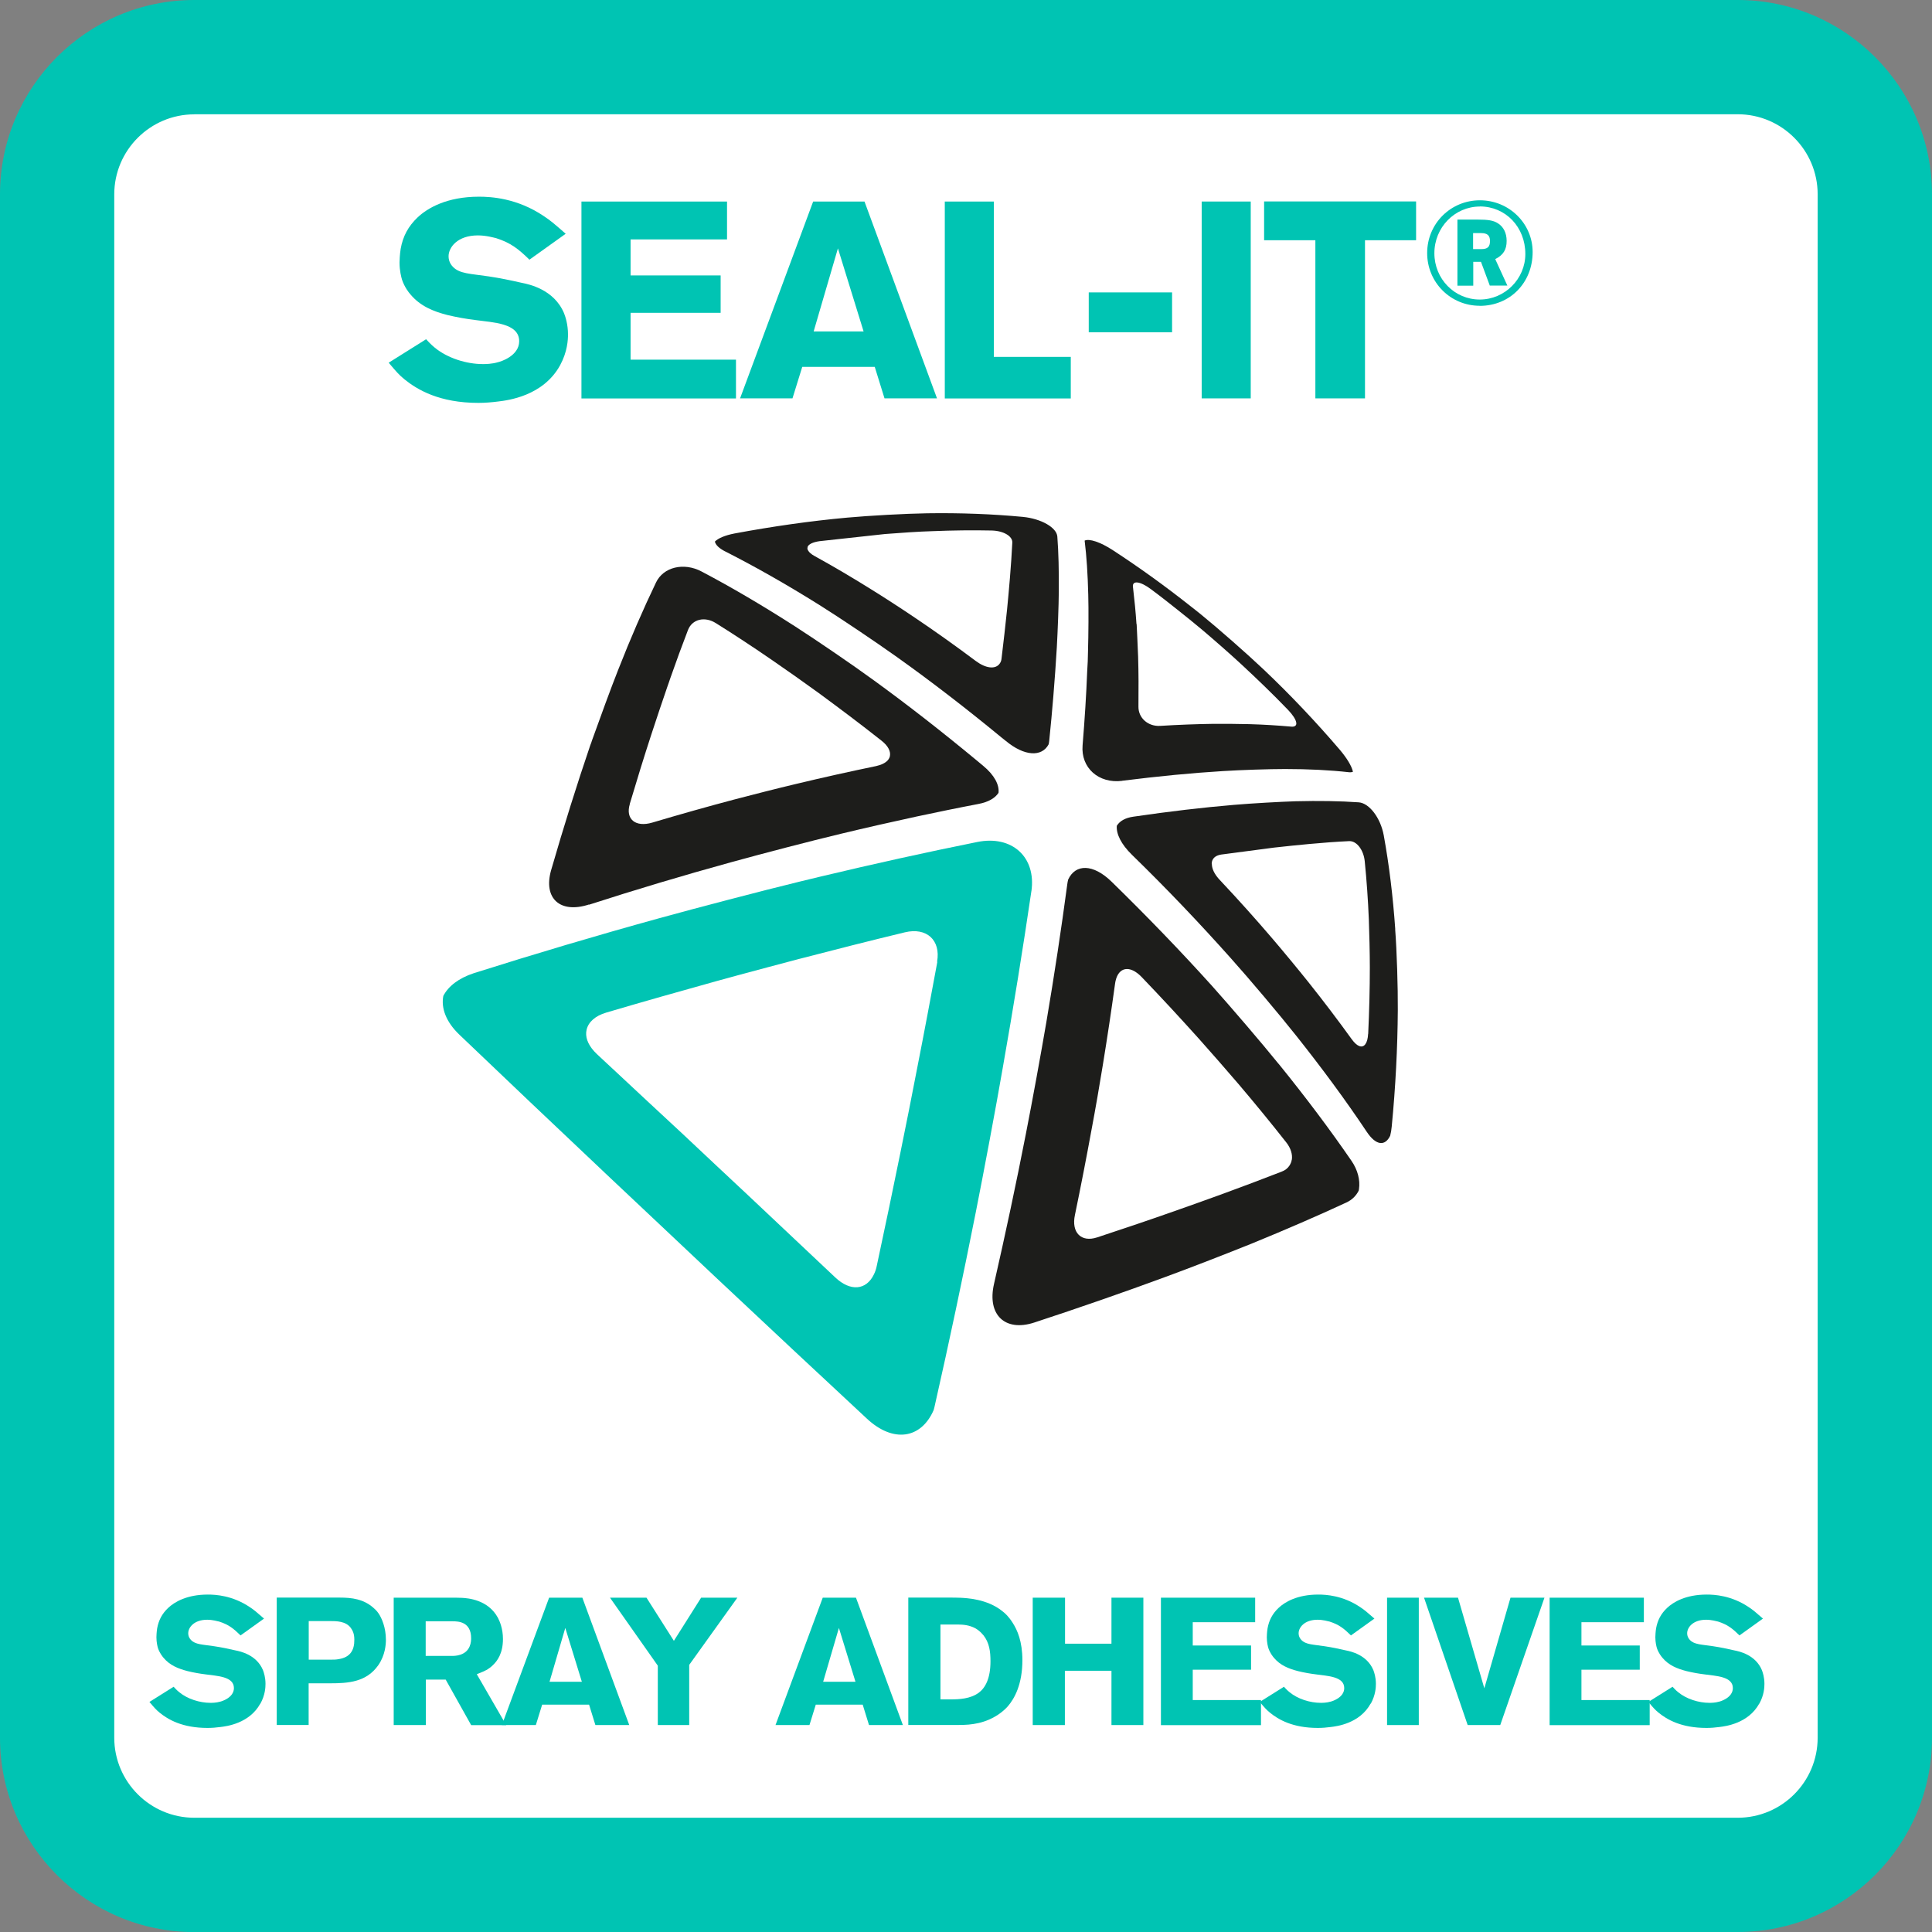
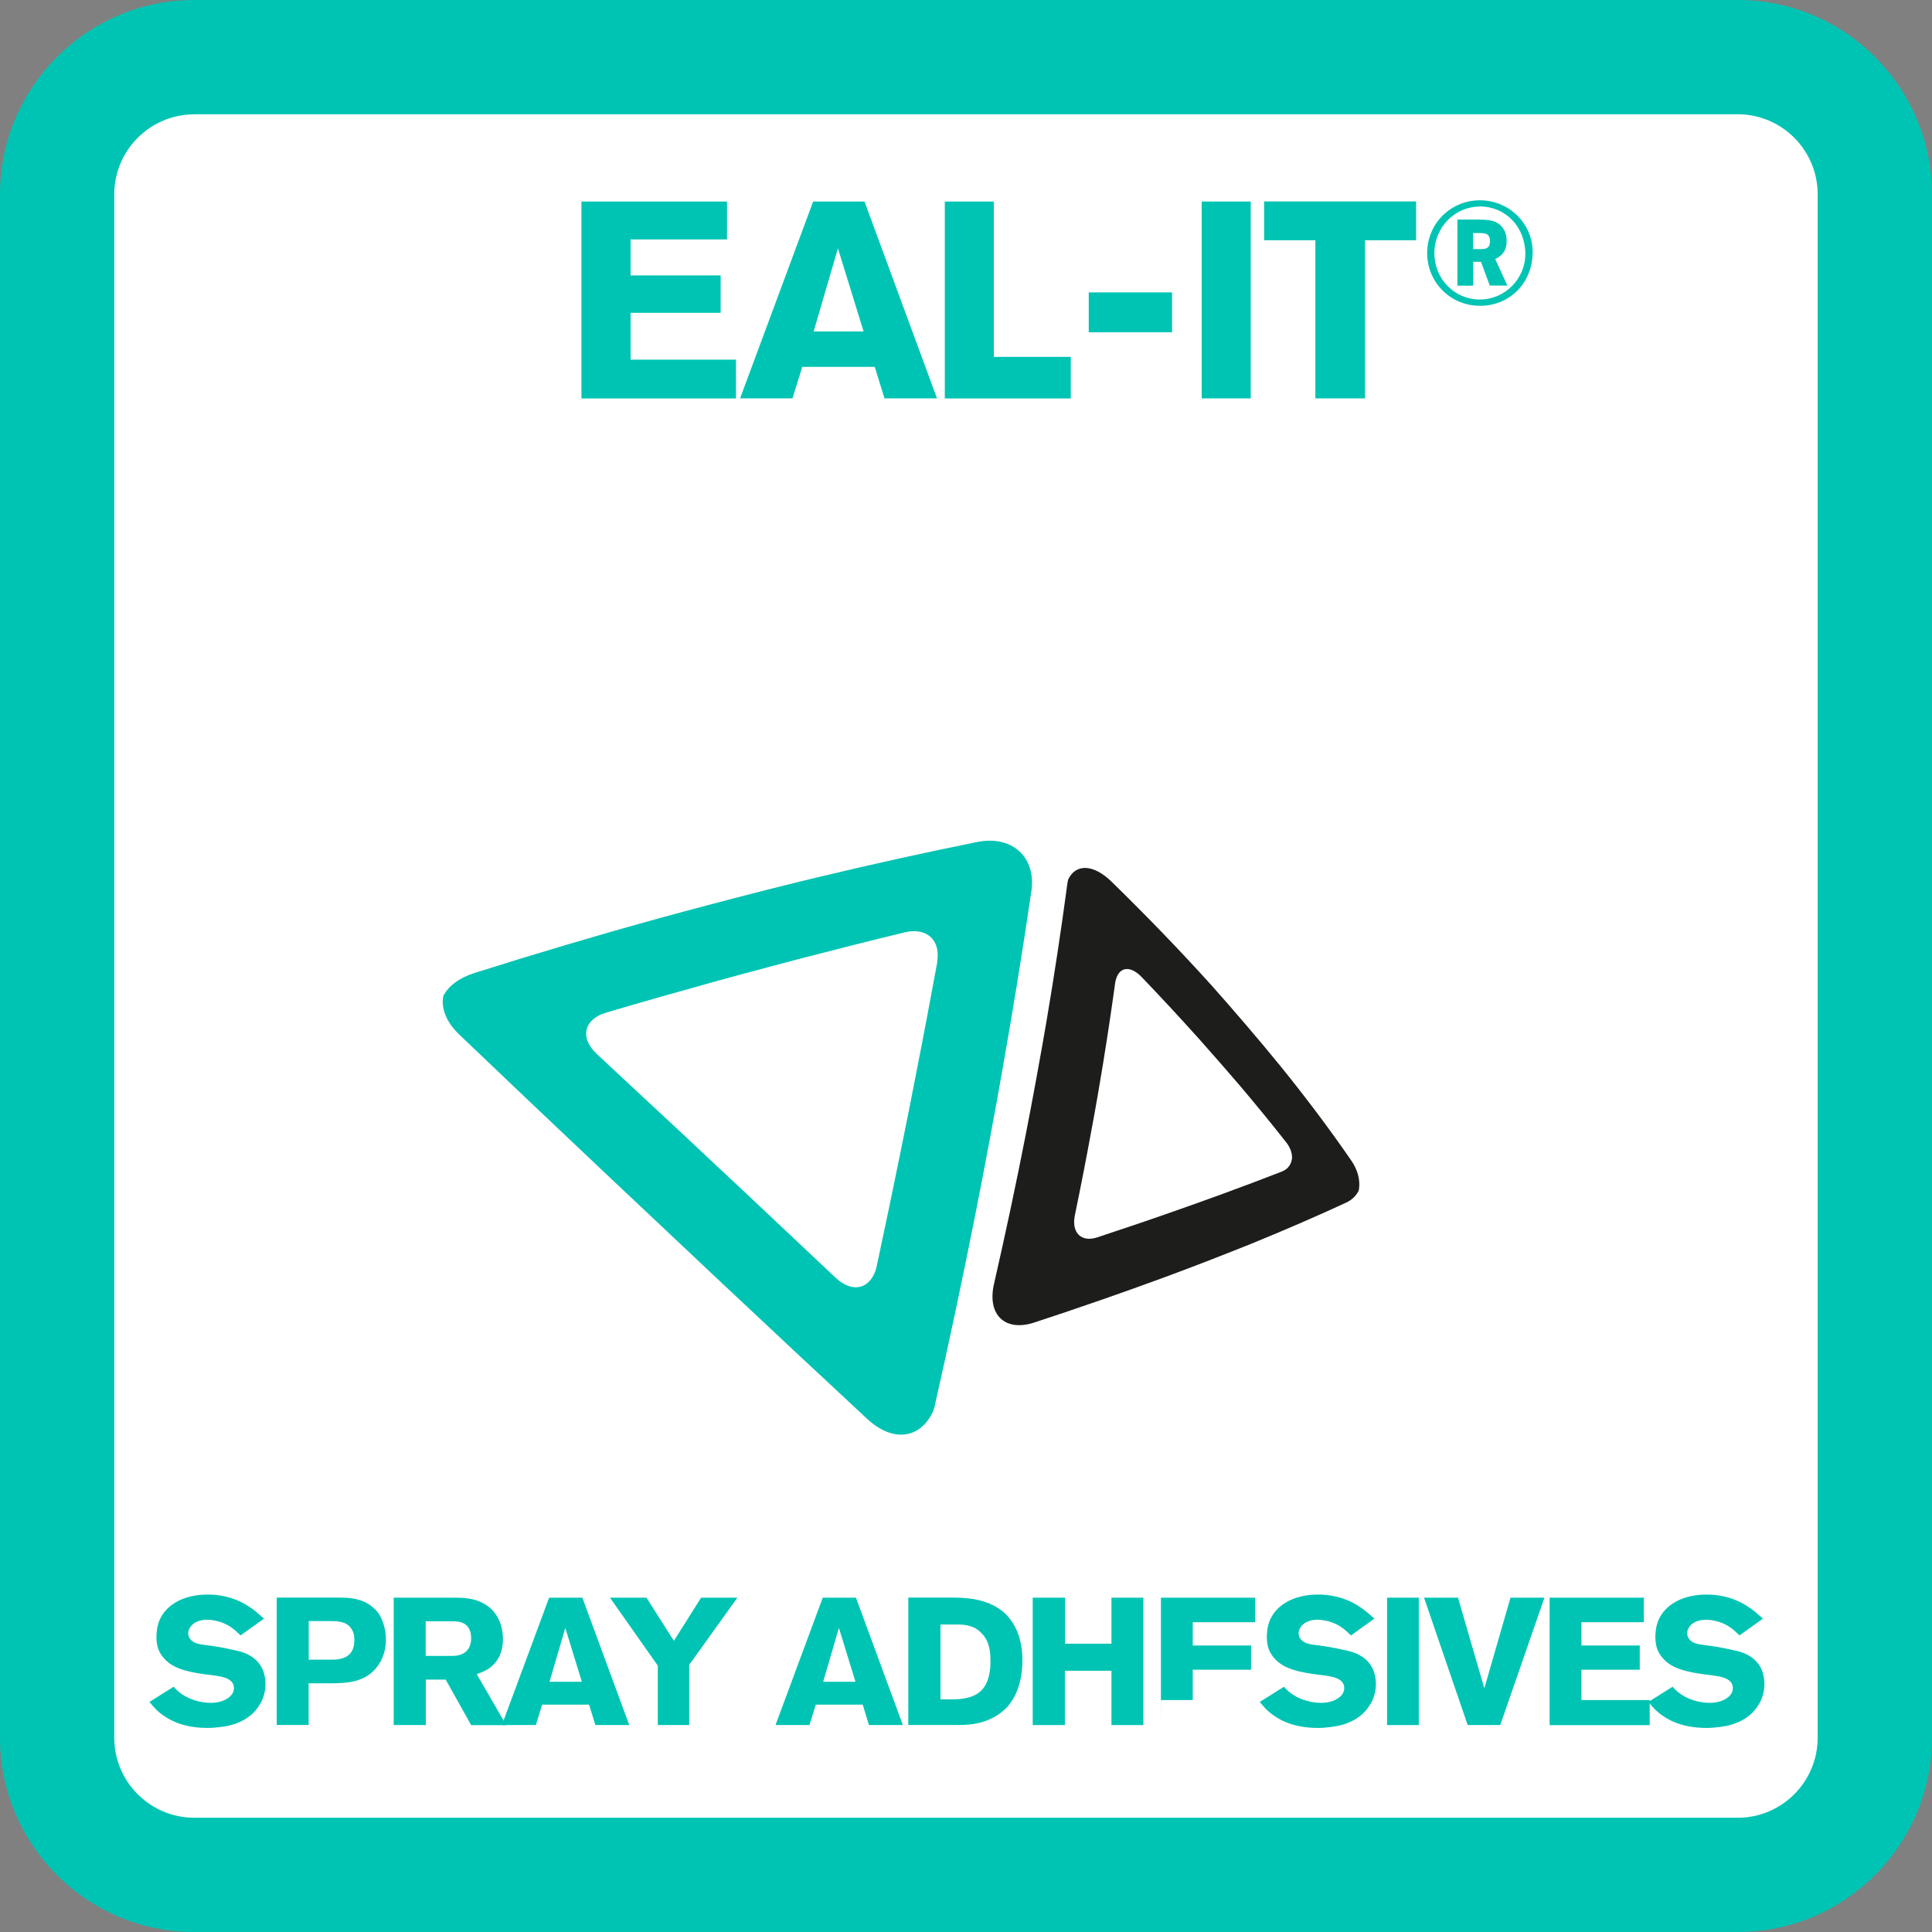
<svg xmlns="http://www.w3.org/2000/svg" id="b" viewBox="0 0 235.55 235.56">
  <rect x="0" y="0" width="235.55" height="235.56" fill="#808080" stroke="none" />
  <defs>
    <style>.d{fill:#fff;}.mint{fill:#00c4b3;}.f{fill:#1d1d1b;}</style>
  </defs>
  <g id="c">
    <rect class="d" x="6.97" y="6.97" width="221.62" height="221.62" rx="16.72" ry="16.72" />
    <path class="mint" d="M211.86,235.56H23.69c-13.06,0-23.69-10.63-23.69-23.69V23.69C0,10.63,10.63,0,23.69,0H211.86c13.06,0,23.69,10.63,23.69,23.69V211.86c0,13.07-10.62,23.69-23.69,23.69h0ZM23.69,13.94c-5.38,0-9.76,4.38-9.76,9.76V211.86c0,5.38,4.38,9.76,9.76,9.76H211.86c5.38,0,9.75-4.37,9.75-9.76V23.69c0-5.38-4.37-9.76-9.75-9.76H23.69Z" />
-     <path class="f" d="M88.42,67.23c3.68,1.87,7.5,4.04,11.45,6.51,2.57,1.61,6.85,4.49,9.52,6.39,4.25,3.03,8.52,6.33,12.78,9.84,.14,.11,.29,.22,.43,.34,2.3,1.92,4.42,2,5.25,.44,.03-.13,.06-.28,.07-.41,.19-1.87,.36-3.66,.5-5.4,.17-2.1,.32-4.12,.43-6.04,.11-2.02,.23-5.08,.24-6.8,.02-2.5-.03-4.74-.18-6.69-.09-1.1-1.97-2.17-4.19-2.39-3.71-.35-7.61-.5-11.67-.44-2.62,.04-7.02,.28-9.77,.53-4.5,.41-9.09,1.07-13.72,1.93-1.18,.23-2,.58-2.4,.99,.09,.4,.49,.81,1.27,1.21Zm10.04-.55c.12-.32,.62-.58,1.46-.7l7.97-.87c1.62-.13,4.22-.31,5.79-.35,2.47-.1,4.87-.13,7.22-.08,1.44,.03,2.57,.69,2.52,1.48-.07,1.34-.16,2.77-.29,4.31-.08,1.01-.24,2.74-.35,3.86-.19,1.87-.42,3.85-.67,5.94-.02,.28-.12,.51-.26,.68-.51,.66-1.64,.56-2.88-.36-2.47-1.85-4.93-3.6-7.38-5.25-1.5-1.02-3.95-2.61-5.43-3.52-2.32-1.45-4.6-2.79-6.85-4.03-.4-.22-.65-.44-.77-.65-.1-.15-.13-.3-.07-.44Z" />
-     <path class="f" d="M71.82,110.3c5.7-1.84,11.51-3.58,17.4-5.2,3.66-1.01,9.64-2.57,13.28-3.44,3.12-.75,6.21-1.45,9.26-2.11,2.54-.54,5.05-1.06,7.53-1.53,1.22-.23,2.04-.72,2.45-1.36,.11-.97-.5-2.16-1.88-3.3-.28-.24-.55-.46-.83-.69-4.18-3.46-8.35-6.72-12.5-9.73-2.67-1.95-6.99-4.89-9.58-6.56-3.94-2.53-7.76-4.78-11.43-6.71-2.17-1.14-4.65-.53-5.54,1.35-1.55,3.23-3.11,6.81-4.63,10.69-.87,2.2-2.17,5.76-3.17,8.55-.06,.2-.13,.4-.21,.59-1.64,4.82-3.24,9.92-4.78,15.25-.97,3.42,1.08,5.32,4.61,4.18Zm4.96-12.28c.87-2.92,1.74-5.75,2.63-8.47,.54-1.66,1.42-4.28,1.96-5.84,.12-.35,.25-.69,.36-1.04,.71-2.03,1.43-3.99,2.15-5.86,.51-1.32,2.04-1.7,3.41-.83,2.27,1.42,4.58,2.94,6.93,4.56,1.52,1.04,4.03,2.81,5.58,3.94,2.53,1.86,5.09,3.78,7.67,5.82,.81,.63,1.14,1.31,1.03,1.87-.03,.18-.13,.36-.25,.51-.28,.32-.76,.57-1.43,.72-3.24,.67-6.52,1.4-9.81,2.19-2.07,.49-5.46,1.35-7.54,1.9-3.32,.88-6.64,1.82-9.94,2.8-2.06,.61-3.3-.42-2.74-2.27Z" />
-     <path class="f" d="M136.82,95.19c4.38-.55,8.48-.95,12.29-1.18,2.24-.14,5.64-.25,7.57-.25,2.87,0,5.46,.13,7.78,.39,.2,.02,.36,0,.49-.06,0-.02,0-.05-.02-.08-.16-.64-.7-1.56-1.59-2.61-2.9-3.39-5.99-6.66-9.27-9.77-2.06-1.95-5.53-5-7.71-6.77-.41-.34-.83-.65-1.24-.98-3.07-2.43-6.22-4.7-9.41-6.78-1.59-1.04-2.91-1.45-3.47-1.19,.24,1.94,.38,4.14,.44,6.61,.05,1.73,.03,4.82-.03,6.86-.01,.82-.04,1.65-.1,2.5-.11,2.82-.3,5.81-.56,8.99-.23,2.74,1.95,4.69,4.83,4.33Zm1.74-19.1c-.1-1.5-.24-2.92-.4-4.26,0-.09-.02-.17-.03-.26-.11-.84,.88-.72,2.2,.27,1.19,.88,2.36,1.81,3.53,2.74,.92,.73,1.84,1.48,2.75,2.24,1.29,1.09,3.37,2.91,4.61,4.06,1.99,1.84,3.94,3.72,5.82,5.67,.58,.61,.92,1.14,.99,1.51,.07,.3-.06,.49-.37,.53-.06,0-.14,.02-.23,0-1.6-.14-3.29-.25-5.06-.3-1.16-.03-3.14-.05-4.4-.04-2.09,.03-4.27,.11-6.54,.25-1.47,.08-2.65-.97-2.63-2.35,.02-2.12,.02-4.15-.04-6.07-.02-.66-.07-1.52-.1-2.33-.03-.62-.06-1.21-.08-1.66Z" />
    <path class="mint" d="M125.75,108.66c.6-4.17-2.37-6.87-6.62-6-6.21,1.25-12.58,2.66-19.08,4.21-.86,.21-1.71,.41-2.57,.62-4.71,1.15-12.44,3.17-17.18,4.48-7.61,2.1-15.13,4.34-22.53,6.68-1.85,.61-3.11,1.59-3.72,2.77-.29,1.49,.33,3.18,1.97,4.74,5.63,5.38,11.45,10.91,17.45,16.57,.07,.08,.17,.16,.25,.24,3.83,3.59,9.9,9.34,13.68,12.89,6.15,5.79,12.27,11.49,18.27,17.08,3.23,3.03,6.64,2.48,8.16-1.02,.05-.18,.1-.35,.14-.55,1.77-7.81,3.44-15.71,5-23.58,.97-4.89,2.46-12.81,3.28-17.56,1.32-7.46,2.48-14.66,3.5-21.6Zm-11.47,8.61c-.79,4.27-1.6,8.61-2.47,13.02-.53,2.8-1.45,7.39-2.03,10.23-.93,4.56-1.88,9.16-2.87,13.75-.08,.43-.21,.81-.38,1.14-.92,1.88-2.84,2.09-4.7,.33-3.51-3.32-7.05-6.65-10.6-9.99-2.22-2.08-5.84-5.46-8.03-7.53-1.42-1.33-2.82-2.63-4.23-3.93-2.08-1.94-4.15-3.87-6.2-5.78-.94-.89-1.37-1.81-1.3-2.66,.01-.11,.03-.21,.05-.31,.21-.91,1.03-1.69,2.41-2.09,4.43-1.31,8.89-2.57,13.35-3.81,.76-.21,1.65-.45,2.59-.71,2.52-.68,5.47-1.47,7.46-1.99,4.39-1.14,8.71-2.24,12.99-3.27,2.65-.64,4.4,.95,3.93,3.58Z" />
    <path class="f" d="M155.89,129.71c-2.1-2.6-5.77-6.88-8.13-9.52-3.87-4.29-7.97-8.53-12.24-12.7-2.24-2.18-4.39-2.19-5.29-.25-.05,.19-.08,.38-.11,.59-.72,5.4-1.57,11.02-2.55,16.8-.63,3.7-1.75,9.84-2.5,13.64-1.19,6.1-2.5,12.22-3.88,18.27-.86,3.76,1.34,5.86,4.89,4.71,5.54-1.82,10.87-3.67,15.94-5.54,3.06-1.12,7.81-2.97,10.56-4.08,4.18-1.71,8.04-3.38,11.57-5.02,.69-.32,1.19-.82,1.5-1.44,.01-.07,.04-.14,.04-.22,.15-1.05-.13-2.28-.93-3.44-2.64-3.84-5.61-7.79-8.87-11.81Zm1.6,11.68c-.03,.26-.14,.5-.28,.72-.21,.33-.53,.58-.96,.74-2.36,.92-4.83,1.85-7.4,2.79-1.65,.6-4.44,1.6-6.2,2.21-2.87,1.01-5.84,2.01-8.88,3.01-1.95,.65-3.18-.59-2.71-2.75,.72-3.49,1.4-6.97,2.03-10.43,.41-2.15,1.02-5.66,1.36-7.79,.55-3.37,1.05-6.7,1.5-9.97,.02-.09,.02-.17,.04-.24,.36-1.8,1.76-2.06,3.2-.56,2.39,2.49,4.71,5,6.95,7.49,1.38,1.54,3.57,4.05,4.87,5.57,2.03,2.39,3.97,4.76,5.81,7.1,.56,.71,.78,1.47,.68,2.12Z" />
-     <path class="f" d="M170.11,113.3c-.28-4.03-.75-7.86-1.4-11.44-.39-2.15-1.77-3.95-3.06-4.04-2.29-.16-4.85-.2-7.68-.13-1.92,.06-5.31,.25-7.53,.44-3.8,.32-7.89,.8-12.26,1.44-.99,.14-1.65,.53-2,1.08-.01,.01-.01,.02-.02,.03-.08,1,.53,2.25,1.85,3.54,4.21,4.1,8.22,8.31,12.01,12.56,2.33,2.6,5.92,6.86,7.97,9.44,3.18,4,6.08,7.93,8.65,11.78,1.13,1.69,2.23,1.76,2.85,.47,.09-.34,.15-.71,.19-1.13,.47-4.85,.71-9.59,.74-14.19,.02-2.8-.12-7.22-.32-9.84Zm-3.31,12.76c-.03,.58-.15,.99-.33,1.24-.37,.52-.99,.34-1.67-.6-1.65-2.29-3.4-4.6-5.25-6.92-1.17-1.47-3.16-3.88-4.43-5.36-2.04-2.39-4.18-4.77-6.39-7.12-.66-.69-.97-1.37-.98-1.93,0-.03-.02-.07-.02-.1,.03-.57,.41-.96,1.14-1.08l6.46-.85c1.23-.14,3.17-.34,4.29-.44,1.72-.16,3.34-.28,4.87-.35,.91-.04,1.76,1.06,1.9,2.46,.23,2.3,.4,4.68,.5,7.12,.06,1.56,.12,4.17,.12,5.8,0,2.66-.07,5.36-.2,8.12Z" />
    <g>
-       <path class="mint" d="M68.29,44.53c-2.07,3.77-6.39,4.28-7.55,4.42-.78,.1-1.6,.17-2.41,.17-4.76,0-7.45-1.6-9.04-2.89-.65-.54-.95-.88-1.9-2.01l4.56-2.86c.1,.1,.58,.65,1.05,1.02,1.56,1.29,3.88,2.01,5.88,2.01,.27,0,1.09,0,1.87-.24,.17-.03,2.55-.71,2.55-2.55,0-2.21-3.2-2.28-5.34-2.58-1.12-.14-2.28-.34-3.4-.61-1.73-.44-3.33-1.09-4.52-2.52-.24-.27-.71-.88-1.02-1.77-.1-.34-.31-1.12-.31-2.11,0-.2,.03-.99,.14-1.67,.27-1.53,.92-2.75,2.07-3.84,1.19-1.12,3.54-2.52,7.48-2.52,1.46,0,4.66,.17,7.92,2.38,.82,.54,1.29,.95,2.65,2.14l-4.42,3.16c-1.33-1.29-2.24-2.04-4.05-2.62-.31-.07-1.22-.34-2.24-.34-2.45,0-3.57,1.43-3.57,2.55,0,.65,.34,1.09,.51,1.26,.82,.88,2.14,.85,4.39,1.19,1.36,.2,2.69,.48,4.01,.78,.85,.17,3.94,.78,5.17,3.71,.17,.44,.48,1.36,.48,2.58,0,.68-.07,2.11-.95,3.74Z" />
      <path class="mint" d="M70.89,48.57V24.57h17.75v4.62h-11.76v4.39h10.98v4.56h-10.98v5.71h12.85v4.73h-18.83Z" />
      <path class="mint" d="M107.84,48.57l-1.19-3.84h-8.84l-1.19,3.84h-6.39l8.91-24h6.26l8.84,24h-6.39Zm-5.68-18.29l-2.96,10.13h6.09l-3.13-10.13Z" />
      <path class="mint" d="M115.19,48.57V24.57h5.98v18.94h9.38v5.07h-15.37Z" />
      <path class="mint" d="M132.74,40.51v-4.86h10.16v4.86h-10.16Z" />
      <path class="mint" d="M146.51,48.57V24.57h5.98v24h-5.98Z" />
      <path class="mint" d="M166.42,29.29v19.28h-6.05V29.29h-6.25v-4.73h18.53v4.73h-6.22Z" />
      <path class="mint" d="M180.41,37.28c-3.56,0-6.41-2.85-6.41-6.43s2.86-6.43,6.43-6.43,6.43,2.84,6.43,6.31c0,3.74-2.76,6.56-6.45,6.56Zm.02-12.1c-3.07,0-5.55,2.55-5.55,5.69s2.46,5.65,5.53,5.65,5.56-2.53,5.56-5.55c0-3.29-2.4-5.8-5.55-5.8Zm1.21,9.65l-1.08-2.91h-.94v2.91h-1.93v-8.06h2.4c1.37,0,1.99,.11,2.53,.45,.69,.43,1.07,1.19,1.07,2.15,0,1.07-.4,1.72-1.39,2.22l1.48,3.23h-2.13Zm-1.05-6.41h-.99v1.95h1.01c.76,0,1.05-.27,1.05-.99,0-.67-.32-.96-1.07-.96Z" />
    </g>
    <g>
      <path class="mint" d="M31.74,207.7c-1.34,2.44-4.14,2.77-4.88,2.86-.51,.07-1.03,.11-1.56,.11-3.08,0-4.82-1.03-5.85-1.87-.42-.35-.62-.57-1.23-1.3l2.95-1.85c.07,.07,.37,.42,.68,.66,1.01,.84,2.51,1.3,3.81,1.3,.18,0,.7,0,1.21-.15,.11-.02,1.65-.46,1.65-1.65,0-1.43-2.07-1.47-3.46-1.67-.73-.09-1.47-.22-2.2-.4-1.12-.29-2.16-.7-2.93-1.63-.15-.18-.46-.57-.66-1.14-.07-.22-.2-.73-.2-1.36,0-.13,.02-.64,.09-1.08,.18-.99,.59-1.78,1.34-2.49,.77-.73,2.29-1.63,4.84-1.63,.95,0,3.01,.11,5.13,1.54,.53,.35,.84,.62,1.72,1.39l-2.86,2.05c-.86-.84-1.45-1.32-2.62-1.69-.2-.04-.79-.22-1.45-.22-1.58,0-2.31,.92-2.31,1.65,0,.42,.22,.7,.33,.81,.53,.57,1.39,.55,2.84,.77,.88,.13,1.74,.31,2.6,.51,.55,.11,2.55,.51,3.34,2.4,.11,.29,.31,.88,.31,1.67,0,.44-.04,1.36-.62,2.42Z" />
      <path class="mint" d="M46.13,203.01c-1.45,2.07-3.65,2.22-5.9,2.22h-2.6v5.08h-3.89v-15.53h7.7c1.47,0,2.86,.18,4.05,1.21,.15,.13,.44,.37,.7,.77,.33,.51,.86,1.63,.86,3.17,0,.51-.07,1.85-.92,3.08Zm-3.34-4.51c-.62-.86-1.74-.86-2.66-.86h-2.49v4.71h2.35c.68,0,.97,0,1.32-.07,1.36-.22,1.91-1.06,1.89-2.38,0-.75-.22-1.12-.42-1.41Z" />
      <path class="mint" d="M57.44,210.32l-3.1-5.54h-2.42v5.54h-3.92v-15.53h7c.44,0,.88,0,1.32,.02,.7,.04,3.17,.2,4.38,2.42,.22,.42,.62,1.32,.62,2.6,0,1.74-.68,2.66-1.21,3.17-.22,.22-.48,.42-.73,.57-.29,.15-.62,.31-1.25,.55l3.59,6.21h-4.27Zm-2.24-12.65h-3.3v4.22h3.21c.15,0,.59,0,1.03-.15,1.25-.42,1.3-1.61,1.3-2,0-2.02-1.56-2.07-2.24-2.07Z" />
      <path class="mint" d="M72.59,210.32l-.77-2.49h-5.72l-.77,2.49h-4.14l5.76-15.53h4.05l5.72,15.53h-4.14Zm-3.67-11.84l-1.92,6.56h3.94l-2.02-6.56Z" />
      <path class="mint" d="M84.03,202.97v7.35h-3.83v-7.24l-5.83-8.29h4.45l3.34,5.26,3.32-5.26h4.42l-5.87,8.19Z" />
      <path class="mint" d="M105.95,210.32l-.77-2.49h-5.72l-.77,2.49h-4.14l5.76-15.53h4.05l5.72,15.53h-4.14Zm-3.67-11.84l-1.92,6.56h3.94l-2.02-6.56Z" />
      <path class="mint" d="M122.86,208.05c-.51,.57-1.65,1.58-3.54,2.02-.86,.2-1.61,.24-2.49,.24h-6.09v-15.53h4.95c.48,0,.95,0,1.41,.02,.66,.04,3.26,.11,5.15,1.67,.29,.22,.75,.64,1.23,1.41,.55,.86,1.17,2.24,1.17,4.53,0,2.93-.95,4.67-1.78,5.63Zm-2.99-8.71c-.22-.26-.68-.79-1.52-1.06-.73-.24-1.39-.22-2.13-.22h-1.56v9.13h1.19c1.14,0,2.46-.07,3.48-.81,.79-.59,1.43-1.72,1.43-3.83,0-1.19-.13-2.27-.88-3.21Z" />
      <path class="mint" d="M135.51,210.32v-6.62h-5.68v6.62h-3.92v-15.53h3.94v5.61h5.66v-5.61h3.89v15.53h-3.89Z" />
-       <path class="mint" d="M141.54,210.32v-15.53h11.49v2.99h-7.61v2.84h7.11v2.95h-7.11v3.7h8.32v3.06h-12.19Z" />
+       <path class="mint" d="M141.54,210.32v-15.53h11.49v2.99h-7.61v2.84h7.11v2.95h-7.11v3.7h8.32h-12.19Z" />
      <path class="mint" d="M167.11,207.7c-1.34,2.44-4.14,2.77-4.88,2.86-.51,.07-1.03,.11-1.56,.11-3.08,0-4.82-1.03-5.85-1.87-.42-.35-.62-.57-1.23-1.3l2.95-1.85c.07,.07,.37,.42,.68,.66,1.01,.84,2.51,1.3,3.81,1.3,.18,0,.7,0,1.21-.15,.11-.02,1.65-.46,1.65-1.65,0-1.43-2.07-1.47-3.45-1.67-.73-.09-1.47-.22-2.2-.4-1.12-.29-2.16-.7-2.93-1.63-.15-.18-.46-.57-.66-1.14-.07-.22-.2-.73-.2-1.36,0-.13,.02-.64,.09-1.08,.18-.99,.59-1.78,1.34-2.49,.77-.73,2.29-1.63,4.84-1.63,.95,0,3.01,.11,5.13,1.54,.53,.35,.84,.62,1.72,1.39l-2.86,2.05c-.86-.84-1.45-1.32-2.62-1.69-.2-.04-.79-.22-1.45-.22-1.58,0-2.31,.92-2.31,1.65,0,.42,.22,.7,.33,.81,.53,.57,1.39,.55,2.84,.77,.88,.13,1.74,.31,2.6,.51,.55,.11,2.55,.51,3.34,2.4,.11,.29,.31,.88,.31,1.67,0,.44-.04,1.36-.62,2.42Z" />
      <path class="mint" d="M169.11,210.32v-15.53h3.87v15.53h-3.87Z" />
      <path class="mint" d="M182.9,210.32h-3.96l-5.32-15.53h4.14l3.21,11.05,3.19-11.05h4.14l-5.39,15.53Z" />
      <path class="mint" d="M188.93,210.32v-15.53h11.49v2.99h-7.61v2.84h7.11v2.95h-7.11v3.7h8.32v3.06h-12.19Z" />
      <path class="mint" d="M214.49,207.7c-1.34,2.44-4.14,2.77-4.88,2.86-.51,.07-1.03,.11-1.56,.11-3.08,0-4.82-1.03-5.85-1.87-.42-.35-.62-.57-1.23-1.3l2.95-1.85c.07,.07,.37,.42,.68,.66,1.01,.84,2.51,1.3,3.81,1.3,.18,0,.7,0,1.21-.15,.11-.02,1.65-.46,1.65-1.65,0-1.43-2.07-1.47-3.46-1.67-.73-.09-1.47-.22-2.2-.4-1.12-.29-2.16-.7-2.93-1.63-.15-.18-.46-.57-.66-1.14-.07-.22-.2-.73-.2-1.36,0-.13,.02-.64,.09-1.08,.18-.99,.59-1.78,1.34-2.49,.77-.73,2.29-1.63,4.84-1.63,.95,0,3.01,.11,5.13,1.54,.53,.35,.84,.62,1.72,1.39l-2.86,2.05c-.86-.84-1.45-1.32-2.62-1.69-.2-.04-.79-.22-1.45-.22-1.58,0-2.31,.92-2.31,1.65,0,.42,.22,.7,.33,.81,.53,.57,1.39,.55,2.84,.77,.88,.13,1.74,.31,2.6,.51,.55,.11,2.55,.51,3.34,2.4,.11,.29,.31,.88,.31,1.67,0,.44-.04,1.36-.62,2.42Z" />
    </g>
  </g>
</svg>